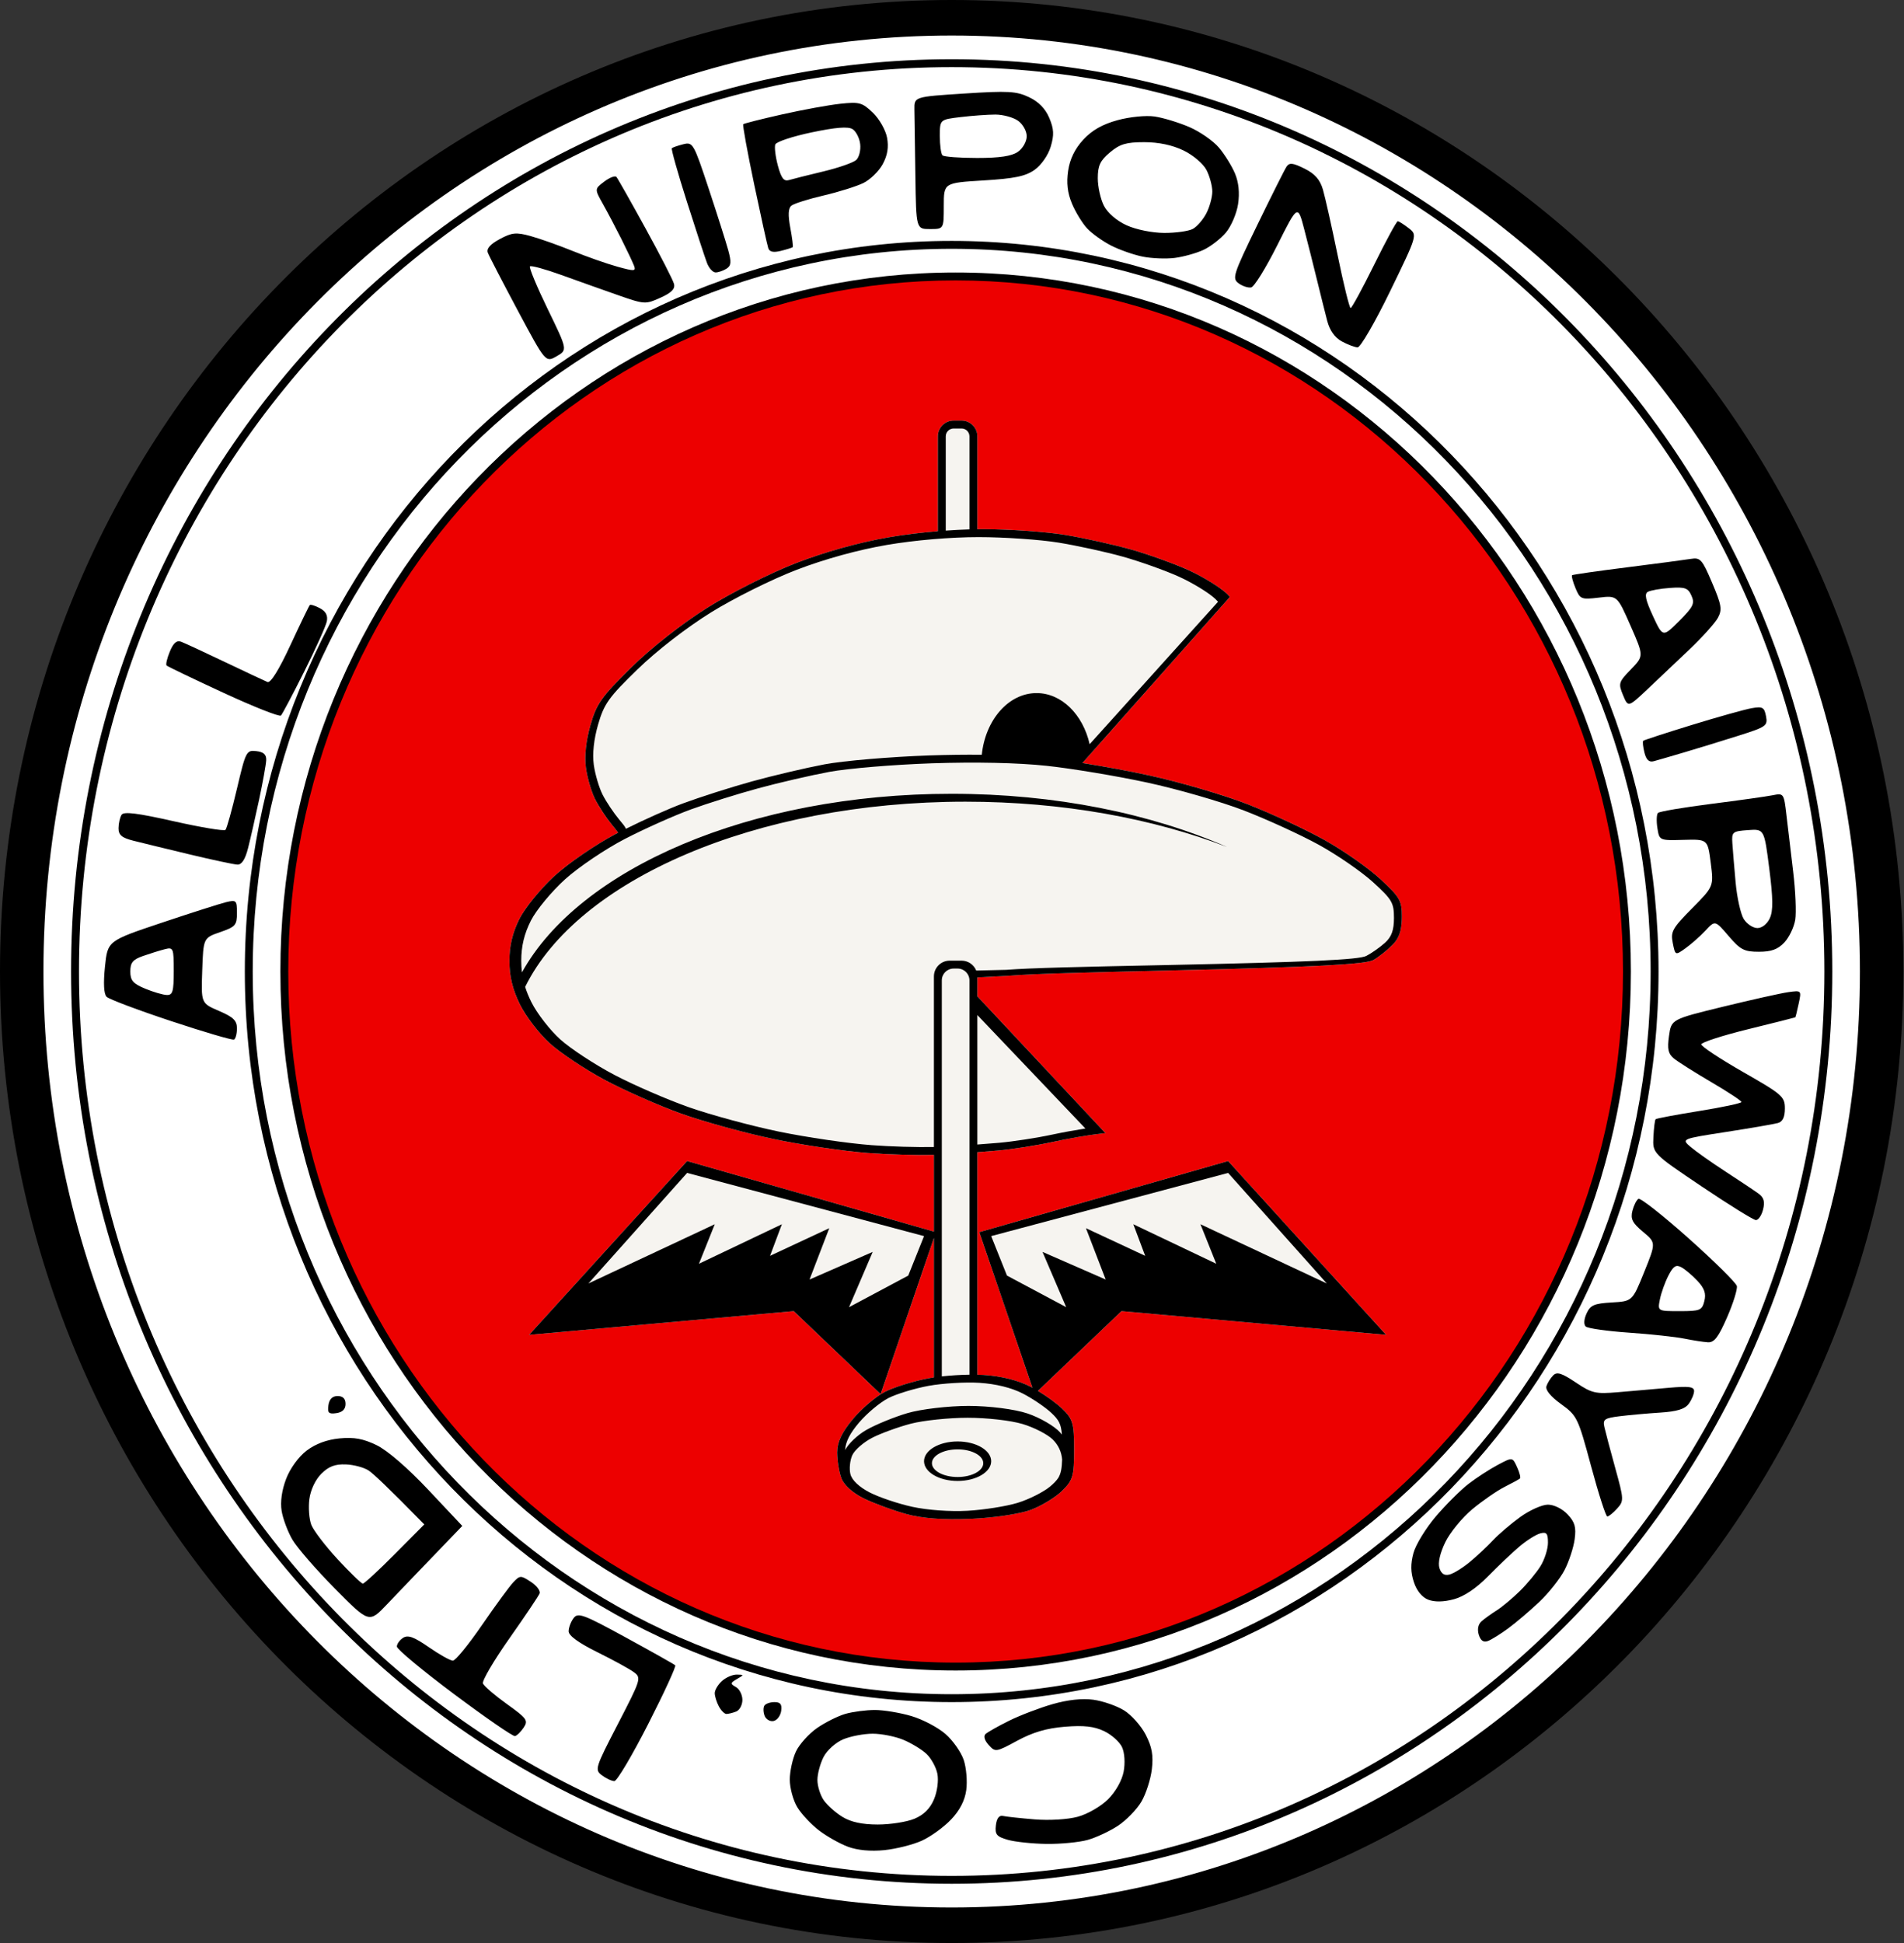
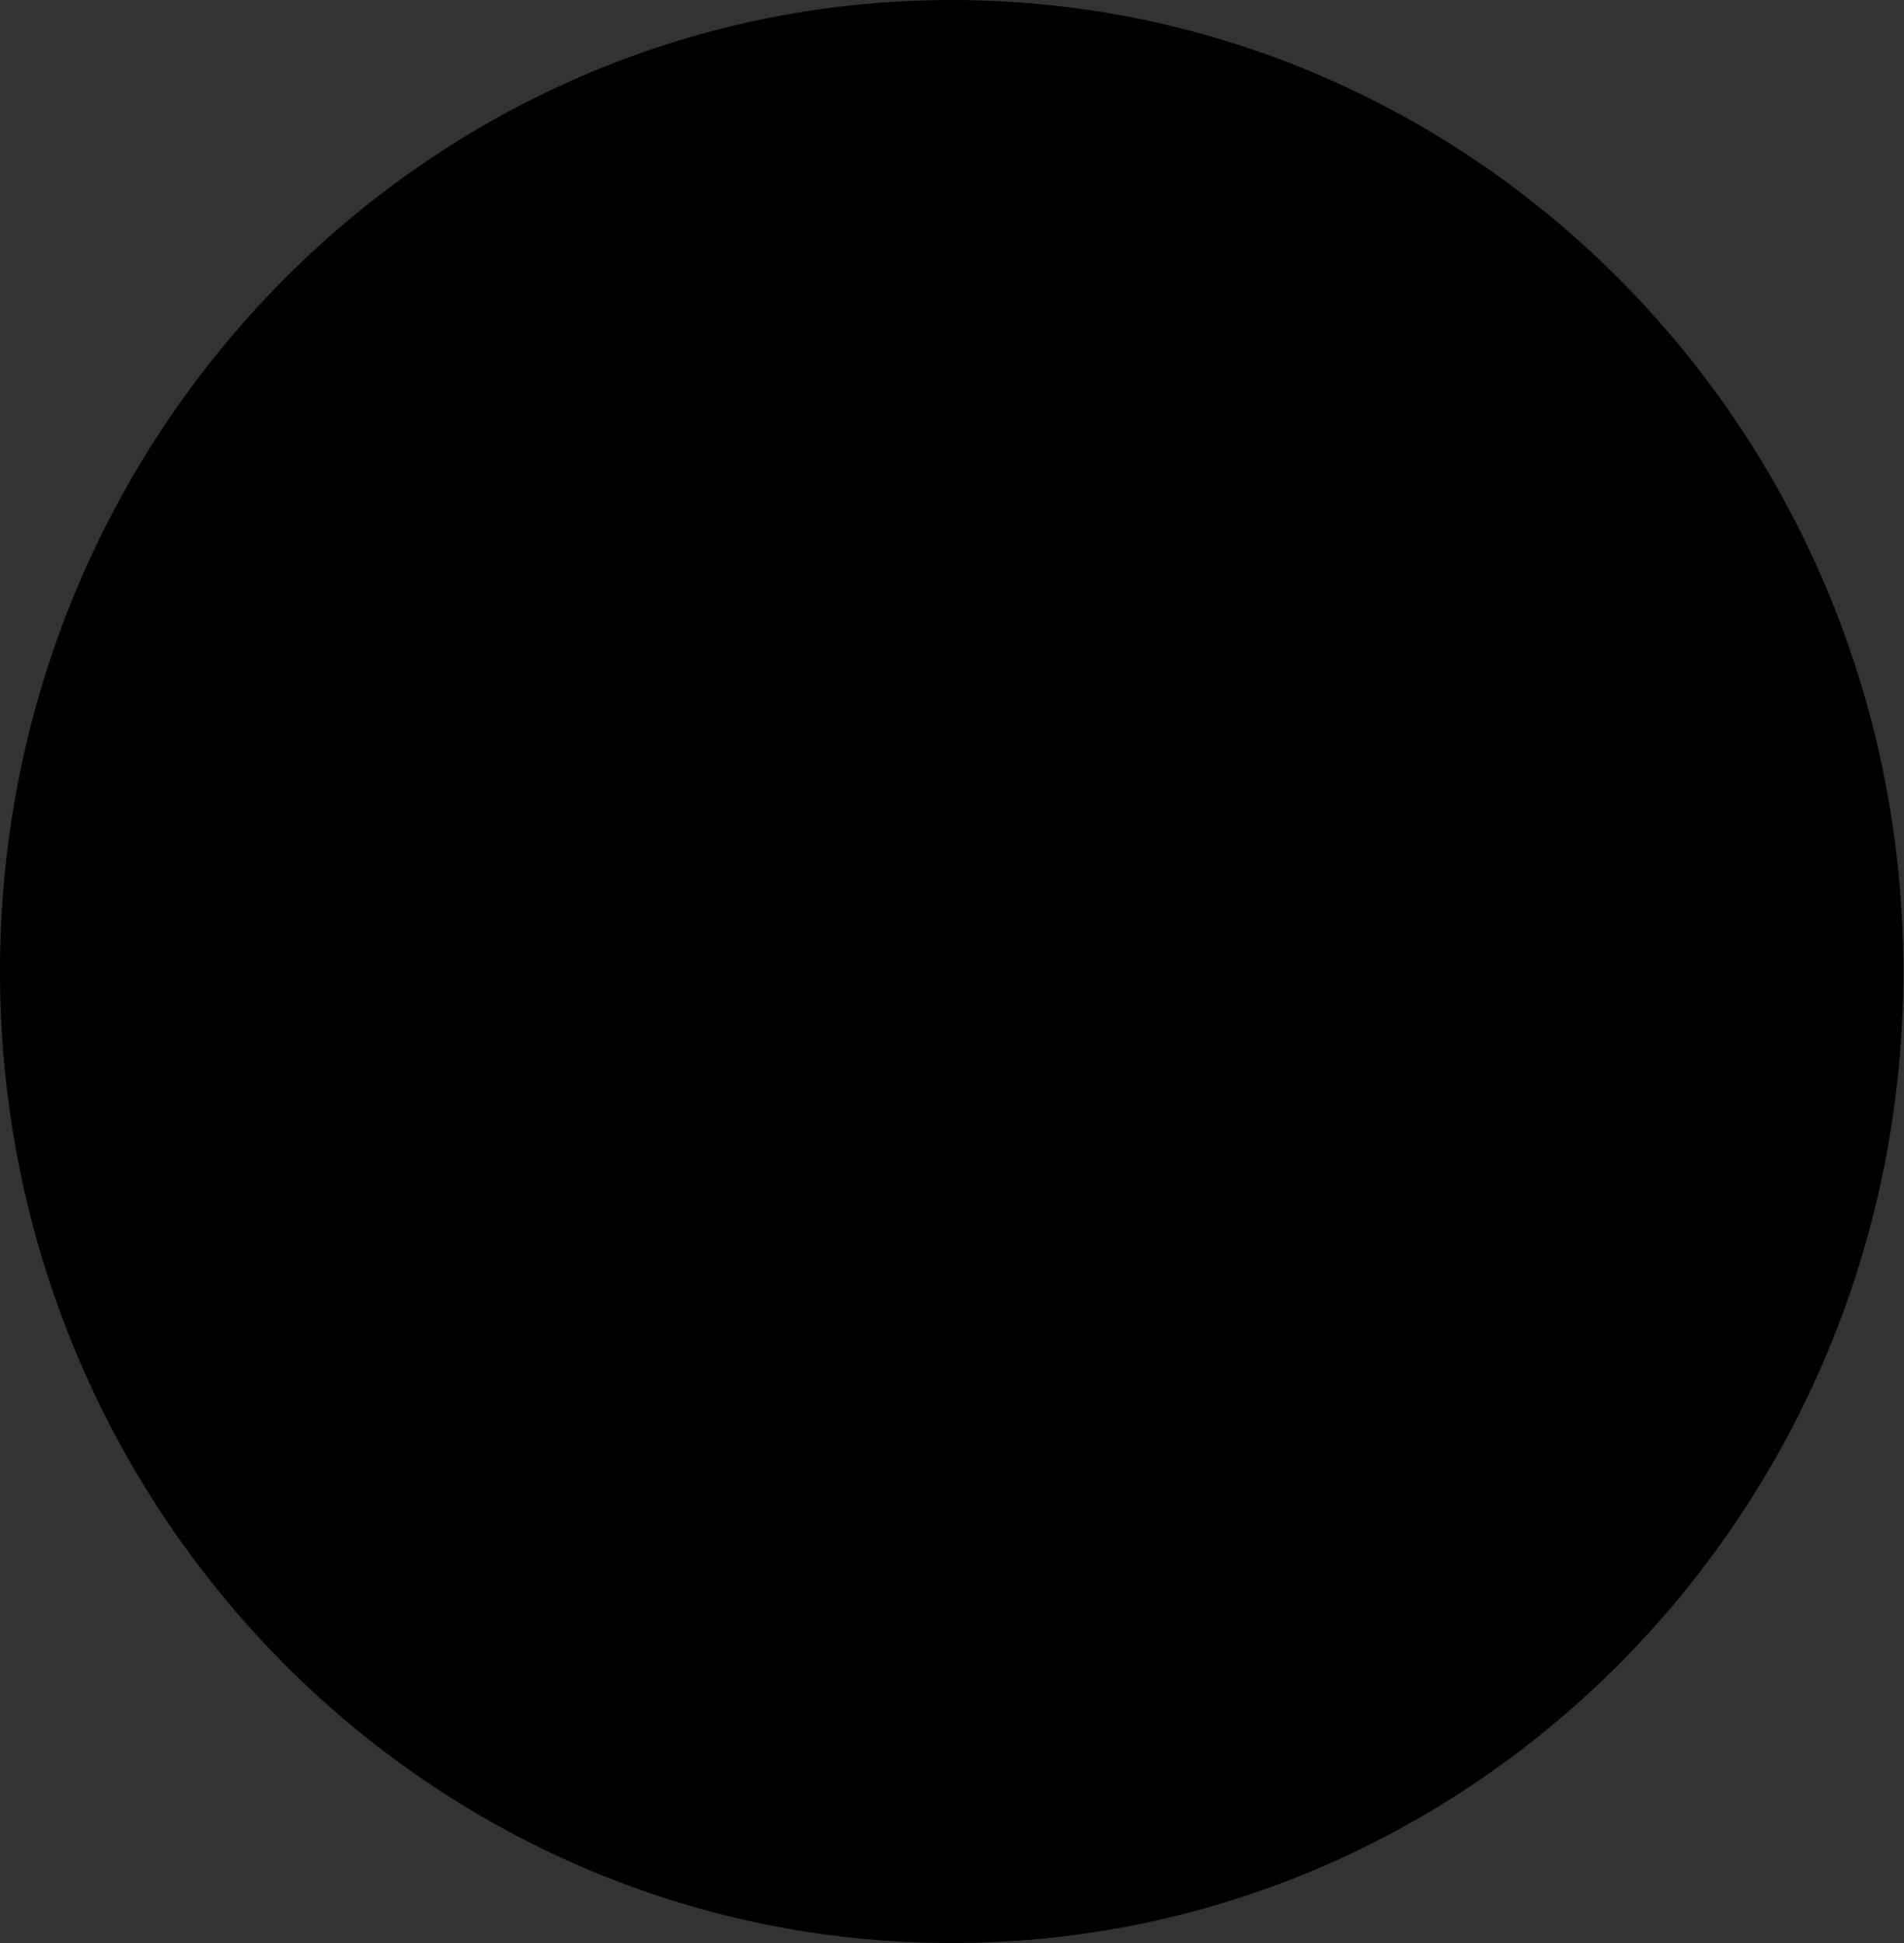
<svg xmlns="http://www.w3.org/2000/svg" width="245" height="250" viewBox="0 0 245 250">
  <rect x="0" y="0" width="245" height="250" fill="#333333" stroke="none" />
  <g id="Group">
    <path id="Oval" fill="#000000" fill-rule="evenodd" stroke="none" d="M 244.919 125 C 244.919 55.964 190.092 0 122.459 0 C 54.827 0 0 55.964 0 125 C 0 194.036 54.827 250 122.459 250 C 190.092 250 244.919 194.036 244.919 125 Z" />
-     <path id="path1" fill="#ffffff" fill-rule="evenodd" stroke="none" d="M 239.329 125 C 239.329 58.49 187.005 4.573 122.459 4.573 C 57.914 4.573 5.589 58.49 5.589 125 C 5.589 191.51 57.914 245.427 122.459 245.427 C 187.005 245.427 239.329 191.51 239.329 125 Z M 235.772 125 C 235.772 60.174 185.04 7.622 122.459 7.622 C 59.878 7.622 9.146 60.174 9.146 125 C 9.146 189.826 59.878 242.378 122.459 242.378 C 185.04 242.378 235.772 189.826 235.772 125 Z M 234.756 125 C 234.756 60.735 184.479 8.638 122.459 8.638 C 60.44 8.638 10.163 60.735 10.163 125 C 10.163 189.265 60.44 241.362 122.459 241.362 C 184.479 241.362 234.756 189.265 234.756 125 Z M 213.415 125 C 213.415 73.083 172.693 30.996 122.459 30.996 C 72.226 30.996 31.504 73.083 31.504 125 C 31.504 176.917 72.226 219.004 122.459 219.004 C 172.693 219.004 213.415 176.917 213.415 125 Z M 212.398 125 C 212.398 73.644 172.131 32.012 122.459 32.012 C 72.787 32.012 32.52 73.644 32.52 125 C 32.52 176.356 72.787 217.988 122.459 217.988 C 172.131 217.988 212.398 176.356 212.398 125 Z M 122.967 35.061 C 170.956 35.061 209.858 75.328 209.858 125 C 209.858 174.672 170.956 214.939 122.967 214.939 C 74.979 214.939 36.077 174.672 36.077 125 C 36.077 75.328 74.979 35.061 122.967 35.061 Z" />
    <path id="Shape" fill="#000000" fill-rule="evenodd" stroke="none" d="M 113.781 238.051 C 112.027 238.226 110.334 238.068 109.12 237.617 C 108.071 237.227 106.394 236.283 105.393 235.519 C 104.391 234.755 103.135 233.414 102.601 232.538 C 102.067 231.662 101.629 230.065 101.628 228.989 C 101.627 227.914 101.986 226.275 102.426 225.349 C 102.865 224.422 104.086 223.067 105.138 222.338 C 106.189 221.609 107.829 220.79 108.781 220.517 C 109.733 220.244 111.443 220.02 112.582 220.02 C 113.721 220.02 115.841 220.373 117.293 220.804 C 118.745 221.236 120.716 222.276 121.673 223.116 C 122.63 223.957 123.683 225.46 124.012 226.457 C 124.341 227.453 124.487 229.185 124.337 230.304 C 124.154 231.669 123.507 232.925 122.372 234.119 C 121.442 235.099 119.748 236.322 118.608 236.838 C 117.468 237.354 115.296 237.899 113.781 238.051 Z M 134.654 237.248 C 132.838 237.224 130.594 236.987 129.669 236.72 C 128.232 236.306 128.009 236.034 128.144 234.86 C 128.249 233.957 128.561 233.543 129.056 233.652 C 129.471 233.744 131.3 233.942 133.122 234.092 C 135.03 234.249 137.388 234.106 138.689 233.753 C 139.955 233.409 141.665 232.42 142.587 231.499 C 143.563 230.522 144.374 229.083 144.587 227.948 C 144.796 226.832 144.711 225.528 144.382 224.805 C 144.072 224.125 143.034 223.195 142.076 222.738 C 140.784 222.122 139.476 221.975 137.029 222.172 C 134.688 222.36 132.907 222.881 130.911 223.962 C 128.156 225.454 128.076 225.466 127.22 224.52 C 126.692 223.936 126.532 223.378 126.816 223.112 C 127.075 222.869 128.43 222.103 129.827 221.41 C 131.225 220.717 133.74 219.755 135.417 219.272 C 137.388 218.704 139.252 218.501 140.691 218.698 C 141.915 218.866 143.694 219.483 144.645 220.071 C 145.595 220.658 146.85 222.074 147.433 223.216 C 148.238 224.794 148.426 225.861 148.214 227.651 C 148.06 228.948 147.454 230.823 146.867 231.818 C 146.28 232.813 144.929 234.203 143.864 234.908 C 142.8 235.612 141.036 236.436 139.943 236.74 C 138.851 237.043 136.471 237.272 134.654 237.248 Z M 112.948 234.754 C 114.564 234.755 116.687 234.421 117.667 234.012 C 118.872 233.509 119.685 232.698 120.185 231.503 C 120.608 230.491 120.792 229.09 120.618 228.218 C 120.451 227.381 119.822 226.235 119.22 225.67 C 118.619 225.104 117.279 224.288 116.244 223.856 C 115.209 223.423 113.433 223.069 112.297 223.069 C 111.161 223.069 109.454 223.394 108.503 223.791 C 107.542 224.193 106.421 225.197 105.979 226.053 C 105.541 226.899 105.183 228.238 105.183 229.028 C 105.183 229.818 105.553 230.993 106.004 231.638 C 106.456 232.283 107.542 233.248 108.418 233.781 C 109.499 234.441 110.953 234.753 112.948 234.754 Z M 79.055 229.167 C 78.72 229.167 78.002 228.833 77.46 228.426 C 76.505 227.709 76.57 227.499 79.522 221.794 C 82.492 216.055 82.545 215.882 81.568 215.154 C 81.016 214.743 78.901 213.584 76.868 212.58 C 74.457 211.388 73.171 210.454 73.171 209.894 C 73.171 209.422 73.457 208.66 73.806 208.2 C 74.377 207.448 75.052 207.698 80.539 210.695 C 83.892 212.526 86.749 214.134 86.887 214.267 C 87.025 214.4 85.456 217.807 83.401 221.838 C 81.345 225.869 79.389 229.167 79.055 229.167 Z M 66.267 223.378 C 66.012 223.439 62.487 221.01 58.435 217.98 C 54.383 214.951 51.067 212.194 51.067 211.855 C 51.067 211.516 51.433 211.008 51.88 210.726 C 52.501 210.334 53.284 210.622 55.183 211.941 C 56.552 212.891 57.944 213.669 58.276 213.669 C 58.608 213.669 60.291 211.611 62.017 209.096 C 63.743 206.58 65.559 204.099 66.053 203.581 C 66.912 202.681 67.01 202.679 68.308 203.529 C 69.054 204.019 69.561 204.688 69.435 205.018 C 69.308 205.347 67.56 207.95 65.55 210.802 C 63.54 213.654 62.008 216.265 62.145 216.606 C 62.283 216.947 63.668 218.138 65.224 219.252 C 67.797 221.096 67.993 221.369 67.392 222.273 C 67.029 222.82 66.523 223.317 66.267 223.378 Z M 99.53 221.437 C 99.076 221.524 98.561 221.22 98.385 220.762 C 98.21 220.303 98.194 219.721 98.352 219.466 C 98.509 219.212 99.097 219.004 99.659 219.004 C 100.426 219.004 100.64 219.287 100.518 220.142 C 100.429 220.768 99.984 221.351 99.53 221.437 Z M 93.472 220.528 C 93.225 220.528 92.787 220.086 92.498 219.546 C 92.208 219.005 91.972 218.24 91.972 217.846 C 91.972 217.452 92.39 216.751 92.901 216.288 C 93.412 215.826 94.269 215.454 94.806 215.463 C 95.761 215.478 95.761 215.491 94.82 216.037 C 93.948 216.544 93.936 216.639 94.693 217.063 C 95.153 217.32 95.528 218.066 95.528 218.721 C 95.528 219.376 95.167 220.05 94.725 220.22 C 94.283 220.39 93.719 220.528 93.472 220.528 Z M 191.474 211.136 C 190.9 211.356 190.531 211.11 190.288 210.346 C 190.07 209.657 190.197 209.003 190.624 208.621 C 191.002 208.283 191.883 207.646 192.581 207.207 C 193.28 206.768 194.63 205.641 195.581 204.703 C 196.532 203.765 197.732 202.312 198.247 201.474 C 198.762 200.635 199.184 199.294 199.185 198.493 C 199.187 197.295 199.01 197.082 198.19 197.297 C 197.641 197.44 196.426 198.21 195.49 199.007 C 194.553 199.805 192.736 201.529 191.451 202.839 C 189.959 204.36 188.381 205.419 187.086 205.767 C 185.763 206.124 184.617 206.146 183.788 205.83 C 182.992 205.528 182.299 204.684 181.932 203.571 C 181.511 202.297 181.495 201.24 181.873 199.836 C 182.163 198.759 183.461 196.635 184.757 195.117 C 186.053 193.598 187.944 191.714 188.958 190.93 C 189.973 190.146 191.663 189.048 192.713 188.489 C 194.624 187.474 194.624 187.474 195.21 188.76 C 195.532 189.467 195.701 190.129 195.586 190.232 C 195.47 190.335 194.576 190.823 193.598 191.317 C 192.619 191.81 190.75 193.104 189.443 194.192 C 188.136 195.28 186.576 197.185 185.975 198.427 C 185.294 199.832 185.011 201.09 185.224 201.76 C 185.46 202.504 185.863 202.759 186.529 202.585 C 187.058 202.446 188.237 201.716 189.147 200.961 C 190.058 200.207 191.39 198.959 192.107 198.188 C 192.824 197.418 194.402 196.07 195.613 195.193 C 196.824 194.315 198.427 193.598 199.175 193.598 C 199.962 193.598 201.029 194.124 201.709 194.848 C 202.65 195.849 202.831 196.486 202.621 198.049 C 202.477 199.123 201.893 200.904 201.323 202.008 C 200.753 203.111 199.296 204.952 198.086 206.097 C 196.875 207.243 195.079 208.774 194.096 209.498 C 193.112 210.223 191.932 210.96 191.474 211.136 Z M 59.484 196.336 C 53.754 202.287 51.056 205.101 49.792 206.43 C 47.494 208.846 47.494 208.846 43.094 204.398 C 40.675 201.951 38.209 199.111 37.615 198.086 C 37.021 197.062 36.402 195.402 36.239 194.398 C 36.051 193.239 36.262 191.735 36.818 190.281 C 37.333 188.932 38.413 187.441 39.447 186.652 C 40.597 185.775 42.058 185.232 43.687 185.075 C 45.562 184.895 46.736 185.109 48.461 185.944 C 49.848 186.616 52.466 188.877 55.116 191.693 L 59.484 196.336 Z M 54.595 196.141 C 49.892 191.338 48.043 189.617 47.453 189.217 C 46.862 188.817 45.533 188.459 44.499 188.42 C 43.108 188.368 42.287 188.681 41.343 189.626 C 40.583 190.385 39.961 191.705 39.807 192.885 C 39.664 193.976 39.778 195.464 40.059 196.193 C 40.34 196.922 41.871 198.923 43.46 200.639 C 45.049 202.356 46.502 203.76 46.688 203.76 C 46.875 203.76 48.73 202.046 50.811 199.951 L 54.595 196.141 Z M 206.821 195.122 C 206.634 195.122 205.698 192.213 204.74 188.659 C 203.05 182.387 202.935 182.15 200.869 180.656 C 199.53 179.687 198.833 178.833 198.991 178.354 C 199.129 177.934 199.519 177.31 199.857 176.967 C 200.343 176.474 200.953 176.664 202.752 177.87 C 204.841 179.27 205.295 179.375 208.206 179.129 C 209.953 178.982 212.868 178.729 214.685 178.567 C 217.306 178.334 217.988 178.419 217.988 178.978 C 217.988 179.366 217.679 180.106 217.302 180.622 C 216.805 181.302 215.791 181.613 213.618 181.753 C 211.969 181.859 209.625 182.07 208.409 182.221 C 206.458 182.464 206.226 182.627 206.443 183.601 C 206.578 184.208 207.21 186.591 207.846 188.895 C 208.966 192.948 208.974 193.117 208.082 194.103 C 207.574 194.663 207.007 195.122 206.821 195.122 Z M 43.277 181.824 C 42.292 181.964 42.122 181.793 42.261 180.808 C 42.373 180.019 42.768 179.624 43.445 179.624 C 44.123 179.624 44.461 179.963 44.461 180.64 C 44.461 181.318 44.067 181.712 43.277 181.824 Z M 219.78 172.706 C 219.214 172.674 217.835 172.462 216.717 172.234 C 215.6 172.007 212.398 171.662 209.604 171.468 C 206.809 171.274 204.311 170.92 204.053 170.683 C 203.768 170.421 203.809 169.758 204.157 168.994 C 204.644 167.926 205.129 167.715 207.39 167.583 C 210.049 167.429 210.049 167.429 211.571 163.661 C 213.093 159.893 213.093 159.893 211.411 158.489 C 210.055 157.357 209.791 156.838 210.05 155.807 C 210.227 155.104 210.575 154.403 210.823 154.249 C 211.072 154.095 213.987 156.388 217.299 159.345 C 220.613 162.302 223.4 165.058 223.493 165.469 C 223.586 165.88 223.021 167.69 222.237 169.49 C 221.128 172.035 220.581 172.751 219.78 172.706 Z M 216.136 168.699 C 218.767 168.699 219.01 168.6 219.311 167.401 C 219.552 166.438 219.325 165.769 218.431 164.813 C 217.768 164.105 216.833 163.313 216.354 163.055 C 215.663 162.682 215.318 162.902 214.69 164.116 C 214.254 164.959 213.76 166.335 213.593 167.174 C 213.288 168.699 213.288 168.699 216.136 168.699 Z M 225.936 156.982 C 225.617 156.966 222.497 155.03 219.004 152.681 C 212.652 148.408 212.652 148.408 212.755 146.299 C 212.811 145.139 212.94 144.107 213.041 144.005 C 213.142 143.904 215.668 143.428 218.655 142.948 C 221.642 142.467 224.085 141.947 224.085 141.791 C 224.085 141.635 222.332 140.48 220.189 139.225 C 218.046 137.969 215.88 136.598 215.377 136.179 C 214.654 135.577 214.525 134.967 214.763 133.284 C 215.066 131.152 215.066 131.152 221.735 129.524 C 225.403 128.629 229.172 127.788 230.11 127.656 C 231.811 127.418 231.814 127.422 231.448 129.13 C 231.246 130.072 231.05 130.867 231.013 130.897 C 230.976 130.926 228.245 131.613 224.944 132.424 C 221.643 133.236 218.932 134.112 218.919 134.373 C 218.905 134.633 221.319 136.232 224.283 137.926 C 229.354 140.824 229.672 141.102 229.673 142.623 C 229.674 143.729 229.394 144.32 228.786 144.493 C 228.296 144.632 225.295 145.149 222.116 145.642 C 216.336 146.538 216.336 146.538 217.557 147.583 C 218.229 148.158 220.258 149.59 222.067 150.765 C 223.876 151.94 225.772 153.207 226.281 153.58 C 226.968 154.082 227.118 154.613 226.862 155.635 C 226.671 156.392 226.255 156.999 225.936 156.982 Z M 30.107 133.757 C 29.897 133.855 26.248 132.783 21.997 131.373 C 17.747 129.964 14.021 128.561 13.718 128.255 C 13.361 127.895 13.287 126.53 13.507 124.379 C 13.847 121.058 13.847 121.058 20.77 118.738 C 24.578 117.462 28.322 116.266 29.09 116.08 C 30.406 115.763 30.488 115.844 30.488 117.466 C 30.488 119.036 30.297 119.254 28.328 119.934 C 26.169 120.681 26.169 120.681 26.021 124.882 C 25.873 129.083 25.873 129.083 28.181 130.072 C 30.031 130.866 30.488 131.311 30.488 132.32 C 30.488 133.012 30.316 133.659 30.107 133.757 Z M 21.468 128.023 C 22.221 128.045 22.358 127.572 22.358 124.945 C 22.358 121.979 22.307 121.854 21.214 122.13 C 20.586 122.289 19.328 122.679 18.42 122.997 C 17.088 123.463 16.768 123.85 16.768 124.995 C 16.768 126.157 17.115 126.559 18.674 127.206 C 19.722 127.641 20.979 128.008 21.468 128.023 Z M 216.906 121.992 C 215.57 122.949 215.57 122.949 215.247 121.33 C 214.954 119.868 215.195 119.436 217.722 116.882 C 220.521 114.053 220.521 114.053 220.132 111.016 C 219.742 107.978 219.742 107.978 216.63 108.062 C 213.518 108.147 213.518 108.147 213.267 106.538 C 213.128 105.653 213.162 104.779 213.342 104.596 C 213.522 104.413 216.59 103.891 220.16 103.437 C 223.73 102.983 227.302 102.482 228.098 102.322 C 229.523 102.037 229.55 102.076 229.875 104.877 C 230.056 106.441 230.446 109.722 230.74 112.168 C 231.034 114.614 231.153 117.392 231.003 118.34 C 230.854 119.288 230.225 120.603 229.606 121.262 C 228.767 122.155 227.933 122.459 226.323 122.459 C 224.435 122.459 223.948 122.206 222.43 120.433 C 220.695 118.406 220.695 118.406 219.468 119.72 C 218.794 120.443 217.641 121.465 216.906 121.992 Z M 226.14 119.411 C 226.731 119.411 227.399 118.878 227.735 118.139 C 228.173 117.178 228.156 115.623 227.664 111.761 C 227.013 106.655 227.013 106.655 224.914 106.808 C 222.929 106.953 222.82 107.044 222.913 108.486 C 222.967 109.324 223.158 111.611 223.336 113.567 C 223.515 115.523 223.99 117.638 224.393 118.267 C 224.796 118.896 225.582 119.411 226.14 119.411 Z M 30.549 111.246 C 30.096 111.226 27.325 110.635 24.39 109.931 C 21.456 109.227 18.197 108.434 17.149 108.168 C 15.663 107.791 15.246 107.437 15.252 106.561 C 15.256 105.943 15.431 105.168 15.64 104.839 C 15.923 104.394 17.648 104.607 22.365 105.67 C 25.854 106.456 28.846 106.954 29.014 106.776 C 29.181 106.599 29.846 104.212 30.491 101.473 C 31.623 96.663 31.708 96.498 32.981 96.646 C 33.928 96.756 34.286 97.085 34.254 97.815 C 34.229 98.374 33.817 100.661 33.339 102.896 C 32.861 105.132 32.223 107.933 31.921 109.121 C 31.551 110.577 31.104 111.269 30.549 111.246 Z M 212.802 97.942 C 212.193 98.106 211.836 97.776 211.598 96.828 C 211.412 96.087 211.345 95.405 211.448 95.311 C 211.552 95.218 214.38 94.298 217.734 93.267 C 221.087 92.236 224.543 91.27 225.413 91.119 C 226.804 90.878 227.025 91.003 227.245 92.153 C 227.481 93.39 227.283 93.529 223.631 94.682 C 221.505 95.353 218.394 96.309 216.717 96.805 C 215.041 97.302 213.279 97.813 212.802 97.942 Z M 36.152 92.064 C 35.971 92.255 32.638 90.937 28.744 89.135 C 24.851 87.333 21.562 85.756 21.435 85.629 C 21.308 85.502 21.497 84.693 21.854 83.831 C 22.315 82.717 22.739 82.354 23.32 82.575 C 23.769 82.746 26.308 83.922 28.963 85.189 C 31.618 86.456 34.073 87.609 34.418 87.751 C 34.818 87.916 35.887 86.2 37.359 83.028 C 38.63 80.288 39.757 77.959 39.863 77.854 C 39.969 77.748 40.555 77.929 41.166 78.256 C 41.928 78.664 42.206 79.195 42.054 79.948 C 41.932 80.553 40.628 83.448 39.157 86.382 C 37.686 89.317 36.334 91.873 36.152 92.064 Z M 211.967 88.703 C 209.501 91.022 209.501 91.022 208.844 89.437 C 208.223 87.937 208.278 87.758 209.856 86.13 C 211.525 84.408 211.525 84.408 209.812 80.511 C 208.1 76.614 208.1 76.614 205.725 76.895 C 203.463 77.163 203.321 77.105 202.725 75.665 C 202.381 74.834 202.187 74.088 202.294 74.008 C 202.402 73.927 205.577 73.472 209.35 72.997 C 213.122 72.522 216.817 72.034 217.559 71.912 C 218.799 71.709 219.023 71.959 220.307 74.981 C 221.519 77.832 221.619 78.433 221.061 79.477 C 220.706 80.139 219.07 81.964 217.424 83.532 C 215.779 85.1 213.323 87.427 211.967 88.703 Z M 216.068 79.903 C 217.89 78.08 218.1 77.648 217.652 76.643 C 217.208 75.648 216.818 75.507 214.894 75.645 C 213.661 75.733 212.374 75.961 212.033 76.151 C 211.575 76.406 211.746 77.211 212.69 79.25 C 213.966 82.004 213.966 82.004 216.068 79.903 Z M 71.62 45.841 C 70.205 46.653 70.205 46.653 66.633 39.968 C 64.669 36.291 62.931 32.936 62.772 32.513 C 62.578 31.996 63.078 31.424 64.302 30.765 C 65.874 29.918 66.408 29.864 68.248 30.366 C 69.418 30.686 71.862 31.551 73.679 32.289 C 75.495 33.027 78.086 33.937 79.436 34.311 C 81.653 34.925 81.86 34.911 81.577 34.172 C 81.404 33.723 80.681 32.195 79.971 30.778 C 79.26 29.361 78.188 27.327 77.588 26.258 C 76.498 24.314 76.498 24.314 77.756 23.363 C 78.448 22.84 79.151 22.572 79.319 22.766 C 79.487 22.961 81.169 25.934 83.058 29.374 C 84.947 32.813 86.598 36.03 86.726 36.522 C 86.897 37.173 86.424 37.658 84.985 38.306 C 83.052 39.178 82.934 39.17 79.488 37.964 C 77.55 37.285 74.276 36.119 72.211 35.373 C 70.146 34.627 68.339 34.133 68.196 34.277 C 68.052 34.421 69.082 36.899 70.485 39.784 C 73.035 45.029 73.035 45.029 71.62 45.841 Z M 174.694 44.695 C 174.331 44.684 173.414 44.338 172.655 43.926 C 171.755 43.438 171.103 42.517 170.78 41.279 C 170.508 40.234 169.923 37.894 169.48 36.077 C 169.037 34.261 168.296 31.318 167.833 29.538 C 166.991 26.301 166.991 26.301 164.348 31.57 C 162.895 34.468 161.388 36.903 161 36.981 C 160.613 37.059 159.884 36.822 159.38 36.454 C 158.522 35.826 158.673 35.356 161.786 28.944 C 163.613 25.182 165.308 21.804 165.554 21.439 C 165.915 20.902 166.359 20.951 167.854 21.693 C 169.194 22.357 169.851 23.104 170.229 24.39 C 170.516 25.368 171.373 29.198 172.134 32.901 C 172.894 36.604 173.642 39.634 173.794 39.634 C 173.947 39.634 175.312 37.119 176.829 34.045 C 178.346 30.971 179.71 28.46 179.86 28.467 C 180.009 28.473 180.641 28.873 181.264 29.356 C 182.395 30.234 182.395 30.234 178.875 37.475 C 176.938 41.457 175.057 44.706 174.694 44.695 Z M 92.086 35.053 C 91.73 35.057 91.229 34.511 90.973 33.838 C 90.718 33.165 89.552 29.611 88.384 25.939 C 87.216 22.266 86.345 19.177 86.449 19.073 C 86.553 18.969 87.213 18.739 87.916 18.563 C 89.153 18.252 89.256 18.432 91.181 24.238 C 92.274 27.536 93.407 31.104 93.699 32.167 C 94.128 33.731 94.086 34.19 93.481 34.573 C 93.07 34.833 92.442 35.049 92.086 35.053 Z M 151.169 33.185 C 150.051 33.329 148.186 33.254 147.024 33.018 C 145.863 32.782 144.033 32.139 142.959 31.588 C 141.885 31.037 140.503 30.047 139.887 29.387 C 139.272 28.727 138.394 27.293 137.937 26.199 C 137.354 24.804 137.207 23.541 137.443 21.965 C 137.669 20.46 138.313 19.141 139.393 17.971 C 140.511 16.76 141.865 15.989 143.801 15.463 C 145.379 15.033 147.457 14.828 148.576 14.991 C 149.664 15.15 151.671 15.759 153.033 16.346 C 154.396 16.932 156.112 18.124 156.847 18.995 C 157.581 19.867 158.511 21.363 158.912 22.32 C 159.392 23.465 159.529 24.813 159.312 26.256 C 159.131 27.463 158.428 29.11 157.75 29.917 C 157.071 30.723 155.77 31.729 154.859 32.153 C 153.947 32.577 152.287 33.041 151.169 33.185 Z M 100.486 32.279 C 99.521 32.521 99.023 32.417 98.86 31.939 C 98.731 31.56 97.913 27.855 97.042 23.705 C 96.171 19.555 95.539 16.08 95.637 15.982 C 95.735 15.884 97.98 15.317 100.626 14.722 C 103.272 14.127 106.648 13.51 108.127 13.352 C 110.58 13.09 110.949 13.191 112.313 14.497 C 113.136 15.285 113.958 16.727 114.141 17.701 C 114.372 18.936 114.205 19.969 113.587 21.117 C 113.1 22.021 111.981 23.115 111.101 23.546 C 110.222 23.977 107.906 24.702 105.955 25.158 C 104.004 25.613 102.148 26.201 101.83 26.465 C 101.429 26.797 101.387 27.668 101.693 29.308 C 101.936 30.609 102.077 31.73 102.006 31.801 C 101.936 31.872 101.252 32.087 100.486 32.279 Z M 149.805 29.969 C 151.29 29.975 152.946 29.744 153.483 29.456 C 154.021 29.169 154.806 28.265 155.228 27.449 C 155.651 26.633 155.996 25.371 155.996 24.644 C 155.996 23.918 155.659 22.672 155.248 21.876 C 154.829 21.067 153.527 19.958 152.292 19.361 C 150.854 18.665 149.093 18.293 147.236 18.293 C 144.912 18.293 144.099 18.535 142.824 19.608 C 141.562 20.669 141.26 21.313 141.26 22.936 C 141.26 24.043 141.618 25.641 142.056 26.488 C 142.533 27.41 143.704 28.414 144.978 28.992 C 146.195 29.545 148.259 29.962 149.805 29.969 Z M 119.665 29.472 C 117.886 29.472 117.886 29.472 117.787 22.612 C 117.733 18.839 117.676 15.009 117.66 14.101 C 117.632 12.449 117.632 12.449 124.089 12.034 C 129.732 11.671 130.78 11.73 132.409 12.503 C 133.646 13.09 134.523 13.988 135.021 15.18 C 135.618 16.61 135.655 17.359 135.2 18.878 C 134.874 19.965 133.989 21.238 133.138 21.844 C 131.962 22.681 130.568 22.972 126.545 23.217 C 121.443 23.527 121.443 23.527 121.443 26.499 C 121.443 29.472 121.443 29.472 119.665 29.472 Z M 101.526 23.168 C 102 23.026 103.989 22.527 105.945 22.058 C 107.901 21.59 109.806 20.925 110.178 20.58 C 110.549 20.236 110.778 19.318 110.686 18.539 C 110.594 17.761 110.15 16.894 109.7 16.613 C 109.127 16.255 107.548 16.381 104.441 17.033 C 101.999 17.545 99.894 18.243 99.763 18.584 C 99.633 18.924 99.782 20.153 100.094 21.314 C 100.531 22.936 100.863 23.366 101.526 23.168 Z M 125.734 20.325 C 128.642 20.325 130.188 20.092 130.984 19.534 C 131.615 19.093 132.114 18.208 132.114 17.53 C 132.114 16.853 131.615 15.968 130.984 15.527 C 130.363 15.092 129.049 14.738 128.063 14.74 C 127.077 14.743 125.07 14.889 123.603 15.065 C 120.935 15.385 120.935 15.385 120.935 17.517 C 120.935 18.689 121.087 19.8 121.274 19.986 C 121.46 20.173 123.467 20.325 125.734 20.325 Z" />
-     <path id="path2" fill="#ed0000" fill-rule="evenodd" stroke="none" d="M 208.841 125 C 208.841 75.889 170.394 36.077 122.967 36.077 C 75.541 36.077 37.093 75.889 37.093 125 C 37.093 174.111 75.541 213.923 122.967 213.923 C 170.394 213.923 208.841 174.111 208.841 125 Z" />
-     <path id="Shape-copy" fill="#f6f4f0" fill-rule="evenodd" stroke="none" d="M 116.593 194.799 C 118.644 195.369 121.365 195.573 124.908 195.424 C 127.881 195.298 131.256 194.793 132.66 194.263 C 134.028 193.746 135.836 192.644 136.679 191.813 C 138.051 190.46 138.211 189.906 138.211 186.522 C 138.211 183.138 138.052 182.587 136.687 181.26 C 136.019 180.611 134.739 179.68 133.557 178.962 L 144.309 168.699 L 178.354 171.748 L 158.028 149.39 L 126.016 158.537 L 132.851 178.554 C 132.795 178.523 132.739 178.492 132.684 178.463 C 131.1 177.622 128.903 177.062 126.599 176.911 C 126.339 176.894 126.058 176.883 125.762 176.876 L 125.762 148.248 C 126.764 148.173 127.701 148.098 128.424 148.032 C 130.281 147.865 133.438 147.369 135.439 146.932 C 137.439 146.494 140.187 146.019 141.544 145.876 C 141.767 145.853 141.969 145.832 142.153 145.8 L 142.276 145.833 L 125.762 128.193 L 125.762 125.762 L 129.752 125.552 C 133.085 125.284 139.246 125.138 150.638 124.867 C 169.162 124.427 175.779 124.084 176.749 123.512 C 177.463 123.091 178.574 122.204 179.217 121.541 C 179.988 120.747 180.316 119.881 180.376 118.394 C 180.383 118.24 180.386 118.078 180.386 117.907 C 180.386 115.88 180.129 115.434 177.614 113.106 C 176.089 111.695 172.874 109.442 170.469 108.1 C 168.064 106.758 163.641 104.696 160.64 103.517 C 157.64 102.339 151.911 100.656 147.91 99.778 C 145.421 99.231 142.173 98.633 139.282 98.174 L 158.258 76.802 C 158.114 76.64 157.992 76.51 157.895 76.417 C 157.027 75.583 154.828 74.223 153.008 73.394 C 151.188 72.565 147.869 71.365 145.631 70.728 C 143.394 70.091 139.546 69.237 137.081 68.83 C 134.615 68.424 129.85 68.091 126.491 68.089 C 126.252 68.089 126.009 68.091 125.762 68.094 L 125.762 56.148 C 125.762 55.026 124.852 54.116 123.73 54.116 L 122.713 54.116 C 121.591 54.116 120.681 55.026 120.681 56.148 L 120.681 68.351 C 118.463 68.535 116.233 68.808 114.307 69.142 C 110.466 69.809 106.057 71.042 102.329 72.493 C 99.06 73.765 93.997 76.32 90.973 78.223 C 87.708 80.279 83.78 83.368 81.193 85.916 C 77.392 89.659 76.761 90.553 75.974 93.314 C 75.399 95.334 75.191 97.285 75.393 98.778 C 75.565 100.056 76.097 101.876 76.575 102.822 C 77.053 103.768 78.031 105.256 78.749 106.129 C 79.114 106.573 79.377 106.893 79.534 107.147 C 79.423 107.204 79.315 107.261 79.208 107.317 C 76.632 108.671 73.078 111.112 71.311 112.74 C 69.544 114.368 67.524 116.852 66.823 118.26 C 65.944 120.027 65.549 121.696 65.549 123.644 C 65.549 125.618 65.952 127.291 66.889 129.205 C 67.625 130.71 69.342 132.959 70.703 134.202 C 72.064 135.445 75.261 137.577 77.807 138.939 C 80.353 140.302 84.775 142.254 87.633 143.278 C 90.491 144.301 95.802 145.765 99.436 146.53 C 103.07 147.296 108.565 148.113 111.647 148.347 C 114.314 148.549 117.873 148.647 120.173 148.592 L 120.173 158.464 L 88.415 149.39 L 68.089 171.748 L 102.134 168.699 L 113.313 179.37 L 120.173 159.281 L 120.173 177.226 C 119.913 177.264 119.667 177.305 119.439 177.349 C 117.484 177.719 114.948 178.514 113.804 179.115 C 112.659 179.716 110.823 181.289 109.723 182.612 C 108.315 184.305 107.724 185.565 107.724 186.873 C 107.724 187.894 107.967 189.389 108.264 190.194 C 108.592 191.081 109.739 192.11 111.175 192.805 C 112.478 193.436 114.916 194.334 116.593 194.799 Z" />
    <path id="Shape-copy-3" fill="#000000" fill-rule="evenodd" stroke="none" d="M 124.908 195.424 C 121.365 195.573 118.644 195.369 116.593 194.799 C 114.916 194.334 112.478 193.436 111.175 192.805 C 109.739 192.11 108.592 191.081 108.264 190.194 C 107.967 189.389 107.724 187.894 107.724 186.873 C 107.724 185.565 108.315 184.305 109.723 182.612 C 110.823 181.289 112.659 179.716 113.804 179.115 C 114.948 178.514 117.484 177.719 119.439 177.349 C 119.667 177.305 119.913 177.264 120.173 177.226 L 120.173 159.281 L 113.313 179.37 L 102.134 168.699 L 68.089 171.748 L 88.415 149.39 L 120.173 158.464 L 120.173 148.592 C 117.873 148.647 114.314 148.549 111.647 148.347 C 108.565 148.113 103.07 147.296 99.436 146.53 C 95.802 145.765 90.491 144.301 87.633 143.278 C 84.775 142.254 80.353 140.302 77.807 138.939 C 75.261 137.577 72.064 135.445 70.703 134.202 C 69.342 132.959 67.625 130.71 66.889 129.205 C 65.952 127.291 65.549 125.618 65.549 123.644 C 65.549 121.696 65.944 120.027 66.823 118.26 C 67.524 116.852 69.544 114.368 71.311 112.74 C 73.078 111.112 76.632 108.671 79.208 107.317 C 79.315 107.261 79.423 107.204 79.534 107.147 C 79.377 106.893 79.114 106.573 78.749 106.129 C 78.031 105.256 77.053 103.768 76.575 102.822 C 76.097 101.876 75.565 100.056 75.393 98.778 C 75.191 97.285 75.399 95.334 75.974 93.314 C 76.761 90.553 77.392 89.659 81.193 85.916 C 83.78 83.368 87.708 80.279 90.973 78.223 C 93.997 76.32 99.06 73.765 102.329 72.493 C 106.057 71.042 110.466 69.809 114.307 69.142 C 116.233 68.808 118.463 68.535 120.681 68.351 L 120.681 56.148 C 120.681 55.026 121.591 54.116 122.713 54.116 L 123.73 54.116 C 124.852 54.116 125.762 55.026 125.762 56.148 L 125.762 68.094 C 126.009 68.091 126.252 68.089 126.491 68.089 C 129.85 68.091 134.615 68.424 137.081 68.83 C 139.546 69.237 143.394 70.091 145.631 70.728 C 147.869 71.365 151.188 72.565 153.008 73.394 C 154.828 74.223 157.027 75.583 157.895 76.417 C 157.992 76.51 158.114 76.64 158.258 76.802 L 139.282 98.174 C 142.173 98.633 145.421 99.231 147.91 99.778 C 151.911 100.656 157.64 102.339 160.64 103.517 C 163.641 104.696 168.064 106.758 170.469 108.1 C 172.874 109.442 176.089 111.695 177.614 113.106 C 180.129 115.434 180.386 115.88 180.386 117.907 C 180.386 118.078 180.383 118.24 180.376 118.394 C 180.316 119.881 179.988 120.747 179.217 121.541 C 178.574 122.204 177.463 123.091 176.749 123.512 C 175.779 124.084 169.162 124.427 150.638 124.867 C 139.246 125.138 133.085 125.284 129.752 125.552 L 125.762 125.762 L 125.762 128.193 L 142.276 145.833 L 142.153 145.8 C 141.969 145.832 141.767 145.853 141.544 145.876 C 140.187 146.019 137.439 146.494 135.439 146.932 C 133.438 147.369 130.281 147.865 128.424 148.032 C 127.701 148.098 126.764 148.173 125.762 148.248 L 125.762 176.876 C 126.058 176.883 126.339 176.894 126.599 176.911 C 128.903 177.062 131.1 177.622 132.684 178.463 C 132.739 178.492 132.795 178.523 132.851 178.554 L 126.016 158.537 L 158.028 149.39 L 178.354 171.748 L 144.309 168.699 L 133.557 178.962 C 134.739 179.68 136.019 180.611 136.687 181.26 C 138.052 182.587 138.211 183.138 138.211 186.522 C 138.211 189.906 138.051 190.46 136.679 191.813 C 135.836 192.644 134.028 193.746 132.66 194.263 C 131.256 194.793 127.881 195.298 124.908 195.424 Z M 136.189 190.137 C 136.514 189.585 136.632 188.945 136.67 187.79 C 136.587 186.793 136.19 185.941 135.478 185.228 C 134.812 184.563 133.056 183.659 131.574 183.219 C 130.034 182.761 127.007 182.419 124.506 182.419 C 122.101 182.419 118.82 182.761 117.215 183.178 C 115.611 183.596 113.381 184.406 112.261 184.978 C 111.14 185.549 109.975 186.562 109.671 187.229 C 109.367 187.896 109.258 188.996 109.428 189.674 C 109.623 190.449 110.541 191.321 111.906 192.027 C 113.099 192.644 115.562 193.475 117.378 193.873 C 119.316 194.298 122.256 194.51 124.492 194.386 C 126.588 194.27 129.492 193.811 130.946 193.365 C 132.4 192.92 134.287 191.97 135.139 191.253 C 135.607 190.859 135.948 190.505 136.189 190.137 Z M 123.222 185.467 C 125.607 185.467 127.541 186.605 127.541 188.008 C 127.541 189.411 125.607 190.549 123.222 190.549 C 120.836 190.549 118.902 189.411 118.902 188.008 C 118.902 186.605 120.836 185.467 123.222 185.467 Z M 123.222 186.484 C 125.046 186.484 126.524 187.28 126.524 188.262 C 126.524 189.244 125.046 190.041 123.222 190.041 C 121.397 190.041 119.919 189.244 119.919 188.262 C 119.919 187.28 121.397 186.484 123.222 186.484 Z M 108.746 186.576 C 108.811 185.488 109.363 184.414 110.573 183.001 C 111.581 181.823 113.264 180.421 114.313 179.886 C 115.363 179.351 117.687 178.643 119.479 178.313 C 121.271 177.983 124.224 177.807 126.042 177.923 C 128.154 178.057 130.168 178.557 131.62 179.305 C 132.87 179.95 134.521 181.071 135.29 181.797 C 136.215 182.671 136.536 183.167 136.64 184.584 C 136.565 184.487 136.487 184.392 136.404 184.298 C 135.689 183.492 133.802 182.397 132.21 181.864 C 130.556 181.31 127.303 180.894 124.617 180.894 C 122.032 180.894 118.507 181.309 116.784 181.815 C 115.06 182.321 112.665 183.302 111.461 183.995 C 110.328 184.647 109.153 185.772 108.746 186.576 Z M 124.746 176.875 C 123.596 176.892 122.326 176.971 121.189 177.096 L 121.189 126.143 C 121.189 125.301 121.872 124.619 122.713 124.619 L 123.222 124.619 C 124.063 124.619 124.746 125.301 124.746 126.143 L 124.746 176.875 Z M 118.902 159.045 L 88.415 150.915 L 75.711 165.142 L 91.972 157.52 L 89.939 162.602 L 100.61 157.52 L 99.085 161.585 L 106.707 158.028 L 104.167 164.634 L 112.297 161.077 L 109.248 168.191 L 116.87 164.126 L 118.902 159.045 Z M 158.028 150.915 L 127.541 159.045 L 129.573 164.126 L 137.195 168.191 L 134.146 161.077 L 142.276 164.634 L 139.736 158.028 L 147.358 161.585 L 145.833 157.52 L 156.504 162.602 L 154.472 157.52 L 170.732 165.142 L 158.028 150.915 Z M 120.173 147.582 C 117.924 147.62 114.64 147.527 112.152 147.341 C 109.137 147.117 103.764 146.331 100.211 145.596 C 96.657 144.861 91.463 143.455 88.669 142.472 C 85.874 141.489 81.55 139.614 79.06 138.305 C 76.57 136.996 73.444 134.948 72.113 133.754 C 70.782 132.56 69.104 130.4 68.383 128.954 C 68.044 128.274 67.777 127.625 67.574 126.982 C 74.319 113.253 97.133 103.15 124.238 103.15 C 136.763 103.15 148.372 105.308 157.902 108.983 C 148.106 104.689 135.81 102.134 122.459 102.134 C 96.498 102.134 74.525 111.797 67.164 125.113 C 67.103 124.628 67.073 124.131 67.073 123.613 C 67.073 121.742 67.459 120.139 68.319 118.442 C 69.005 117.089 70.98 114.703 72.708 113.139 C 74.436 111.575 77.911 109.231 80.43 107.93 C 82.949 106.629 86.754 104.928 88.885 104.15 C 91.016 103.373 94.926 102.147 97.574 101.427 C 100.222 100.707 104.332 99.757 106.707 99.315 C 109.083 98.874 115.028 98.377 119.919 98.212 C 125.544 98.022 130.958 98.139 134.654 98.532 C 137.868 98.874 143.699 99.844 147.612 100.688 C 151.524 101.533 157.127 103.149 160.061 104.281 C 162.995 105.412 167.32 107.393 169.672 108.682 C 172.024 109.972 175.168 112.136 176.659 113.491 C 179.118 115.727 179.37 116.155 179.37 118.103 C 179.37 119.682 179.068 120.525 178.227 121.291 C 177.598 121.864 176.512 122.63 175.813 122.994 C 174.865 123.489 168.394 123.786 150.279 124.166 C 138.704 124.409 132.65 124.536 129.485 124.786 L 125.616 124.877 C 125.316 124.13 124.584 123.603 123.73 123.603 L 122.205 123.603 C 121.083 123.603 120.173 124.513 120.173 125.635 L 120.173 147.582 Z M 125.762 130.602 L 139.666 145.201 C 138.335 145.408 136.715 145.702 135.417 145.981 C 133.46 146.402 130.373 146.878 128.557 147.039 C 127.804 147.105 126.813 147.183 125.762 147.26 L 125.762 130.602 Z M 126.332 97.114 C 124.187 97.092 121.906 97.12 119.59 97.199 C 114.588 97.371 108.509 97.888 106.08 98.348 C 103.65 98.808 99.447 99.797 96.739 100.547 C 94.031 101.296 90.033 102.572 87.854 103.382 C 86.026 104.061 82.995 105.416 80.544 106.635 C 80.436 106.357 80.139 106.001 79.66 105.428 C 78.964 104.594 78.016 103.173 77.553 102.27 C 77.09 101.366 76.574 99.629 76.407 98.409 C 76.211 96.983 76.412 95.12 76.97 93.192 C 77.733 90.556 78.345 89.702 82.029 86.128 C 84.537 83.696 88.345 80.746 91.51 78.783 C 94.441 76.966 99.349 74.526 102.518 73.312 C 106.132 71.927 110.406 70.749 114.128 70.113 C 117.702 69.502 122.349 69.106 125.94 69.108 C 129.196 69.109 133.815 69.427 136.205 69.815 C 138.595 70.203 142.325 71.018 144.494 71.627 C 146.662 72.235 149.88 73.381 151.644 74.172 C 153.409 74.964 155.54 76.263 156.381 77.059 C 156.476 77.148 156.594 77.272 156.733 77.426 L 140.213 95.753 C 139.35 91.953 136.619 89.177 133.384 89.177 C 129.774 89.177 126.792 92.634 126.332 97.114 Z M 121.697 68.273 L 121.697 56.148 C 121.697 55.587 122.152 55.132 122.713 55.132 L 123.73 55.132 C 124.291 55.132 124.746 55.587 124.746 56.148 L 124.746 68.117 C 123.765 68.146 122.738 68.199 121.697 68.273 Z" />
  </g>
</svg>